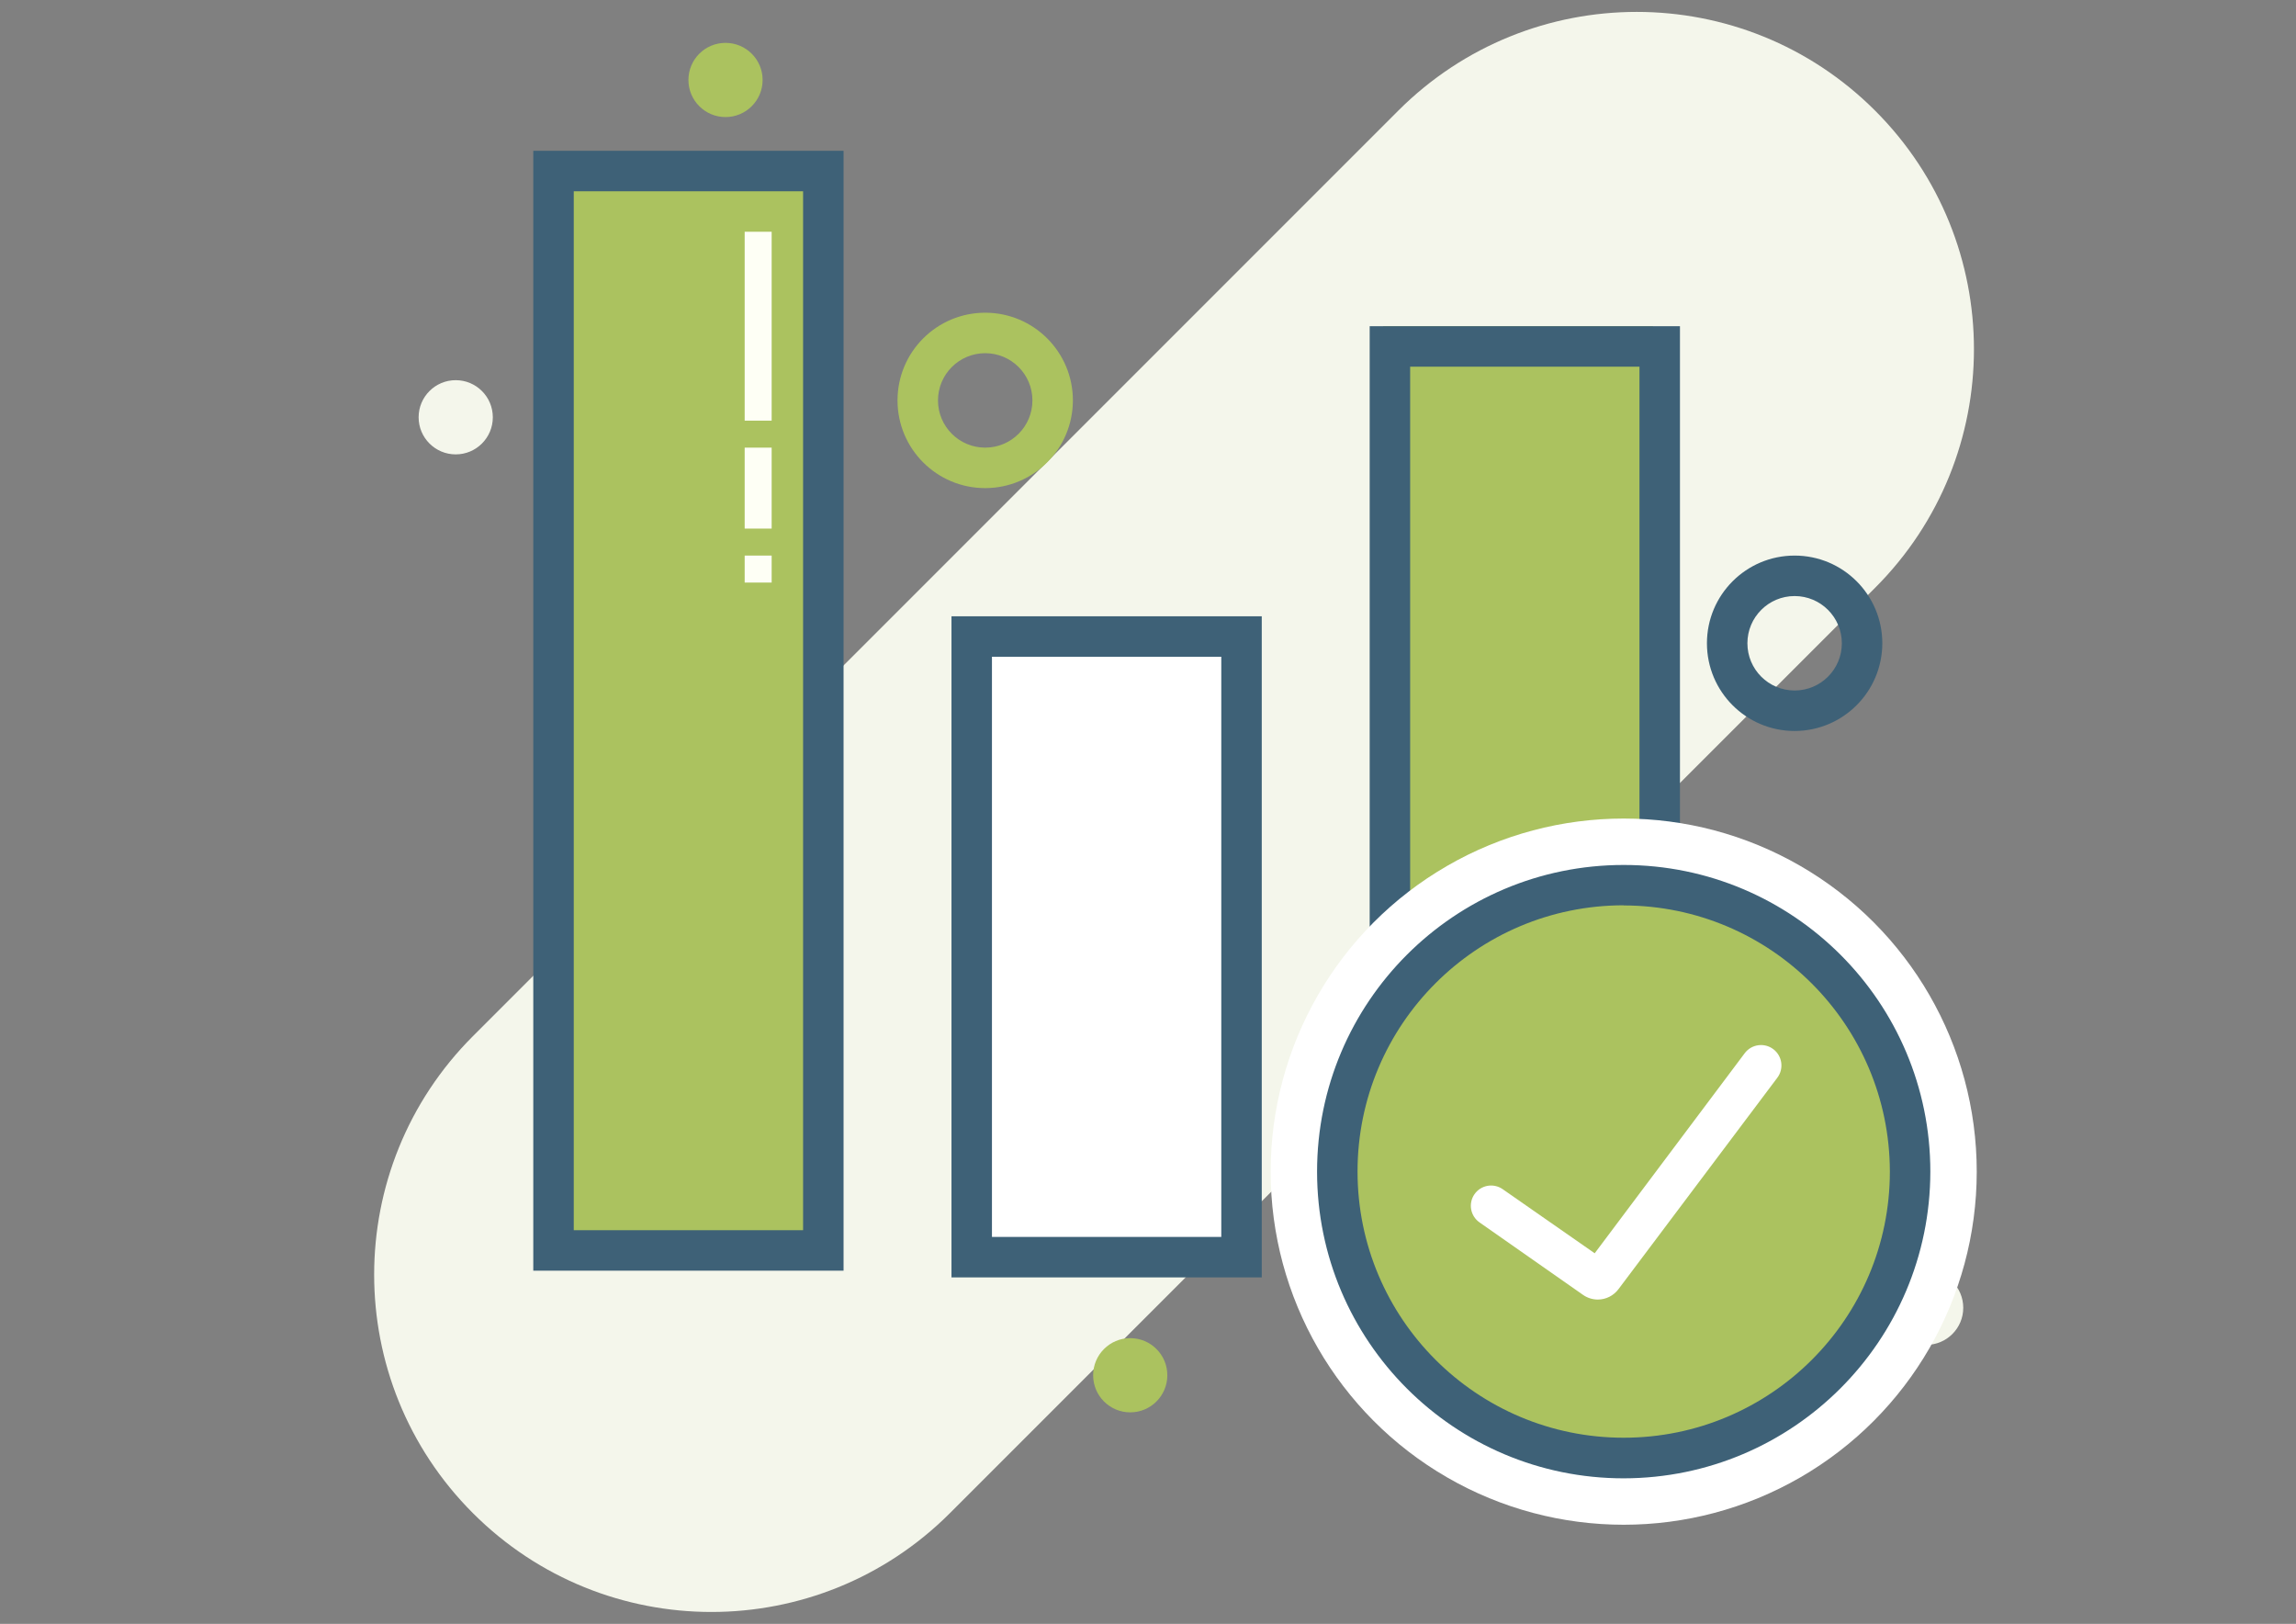
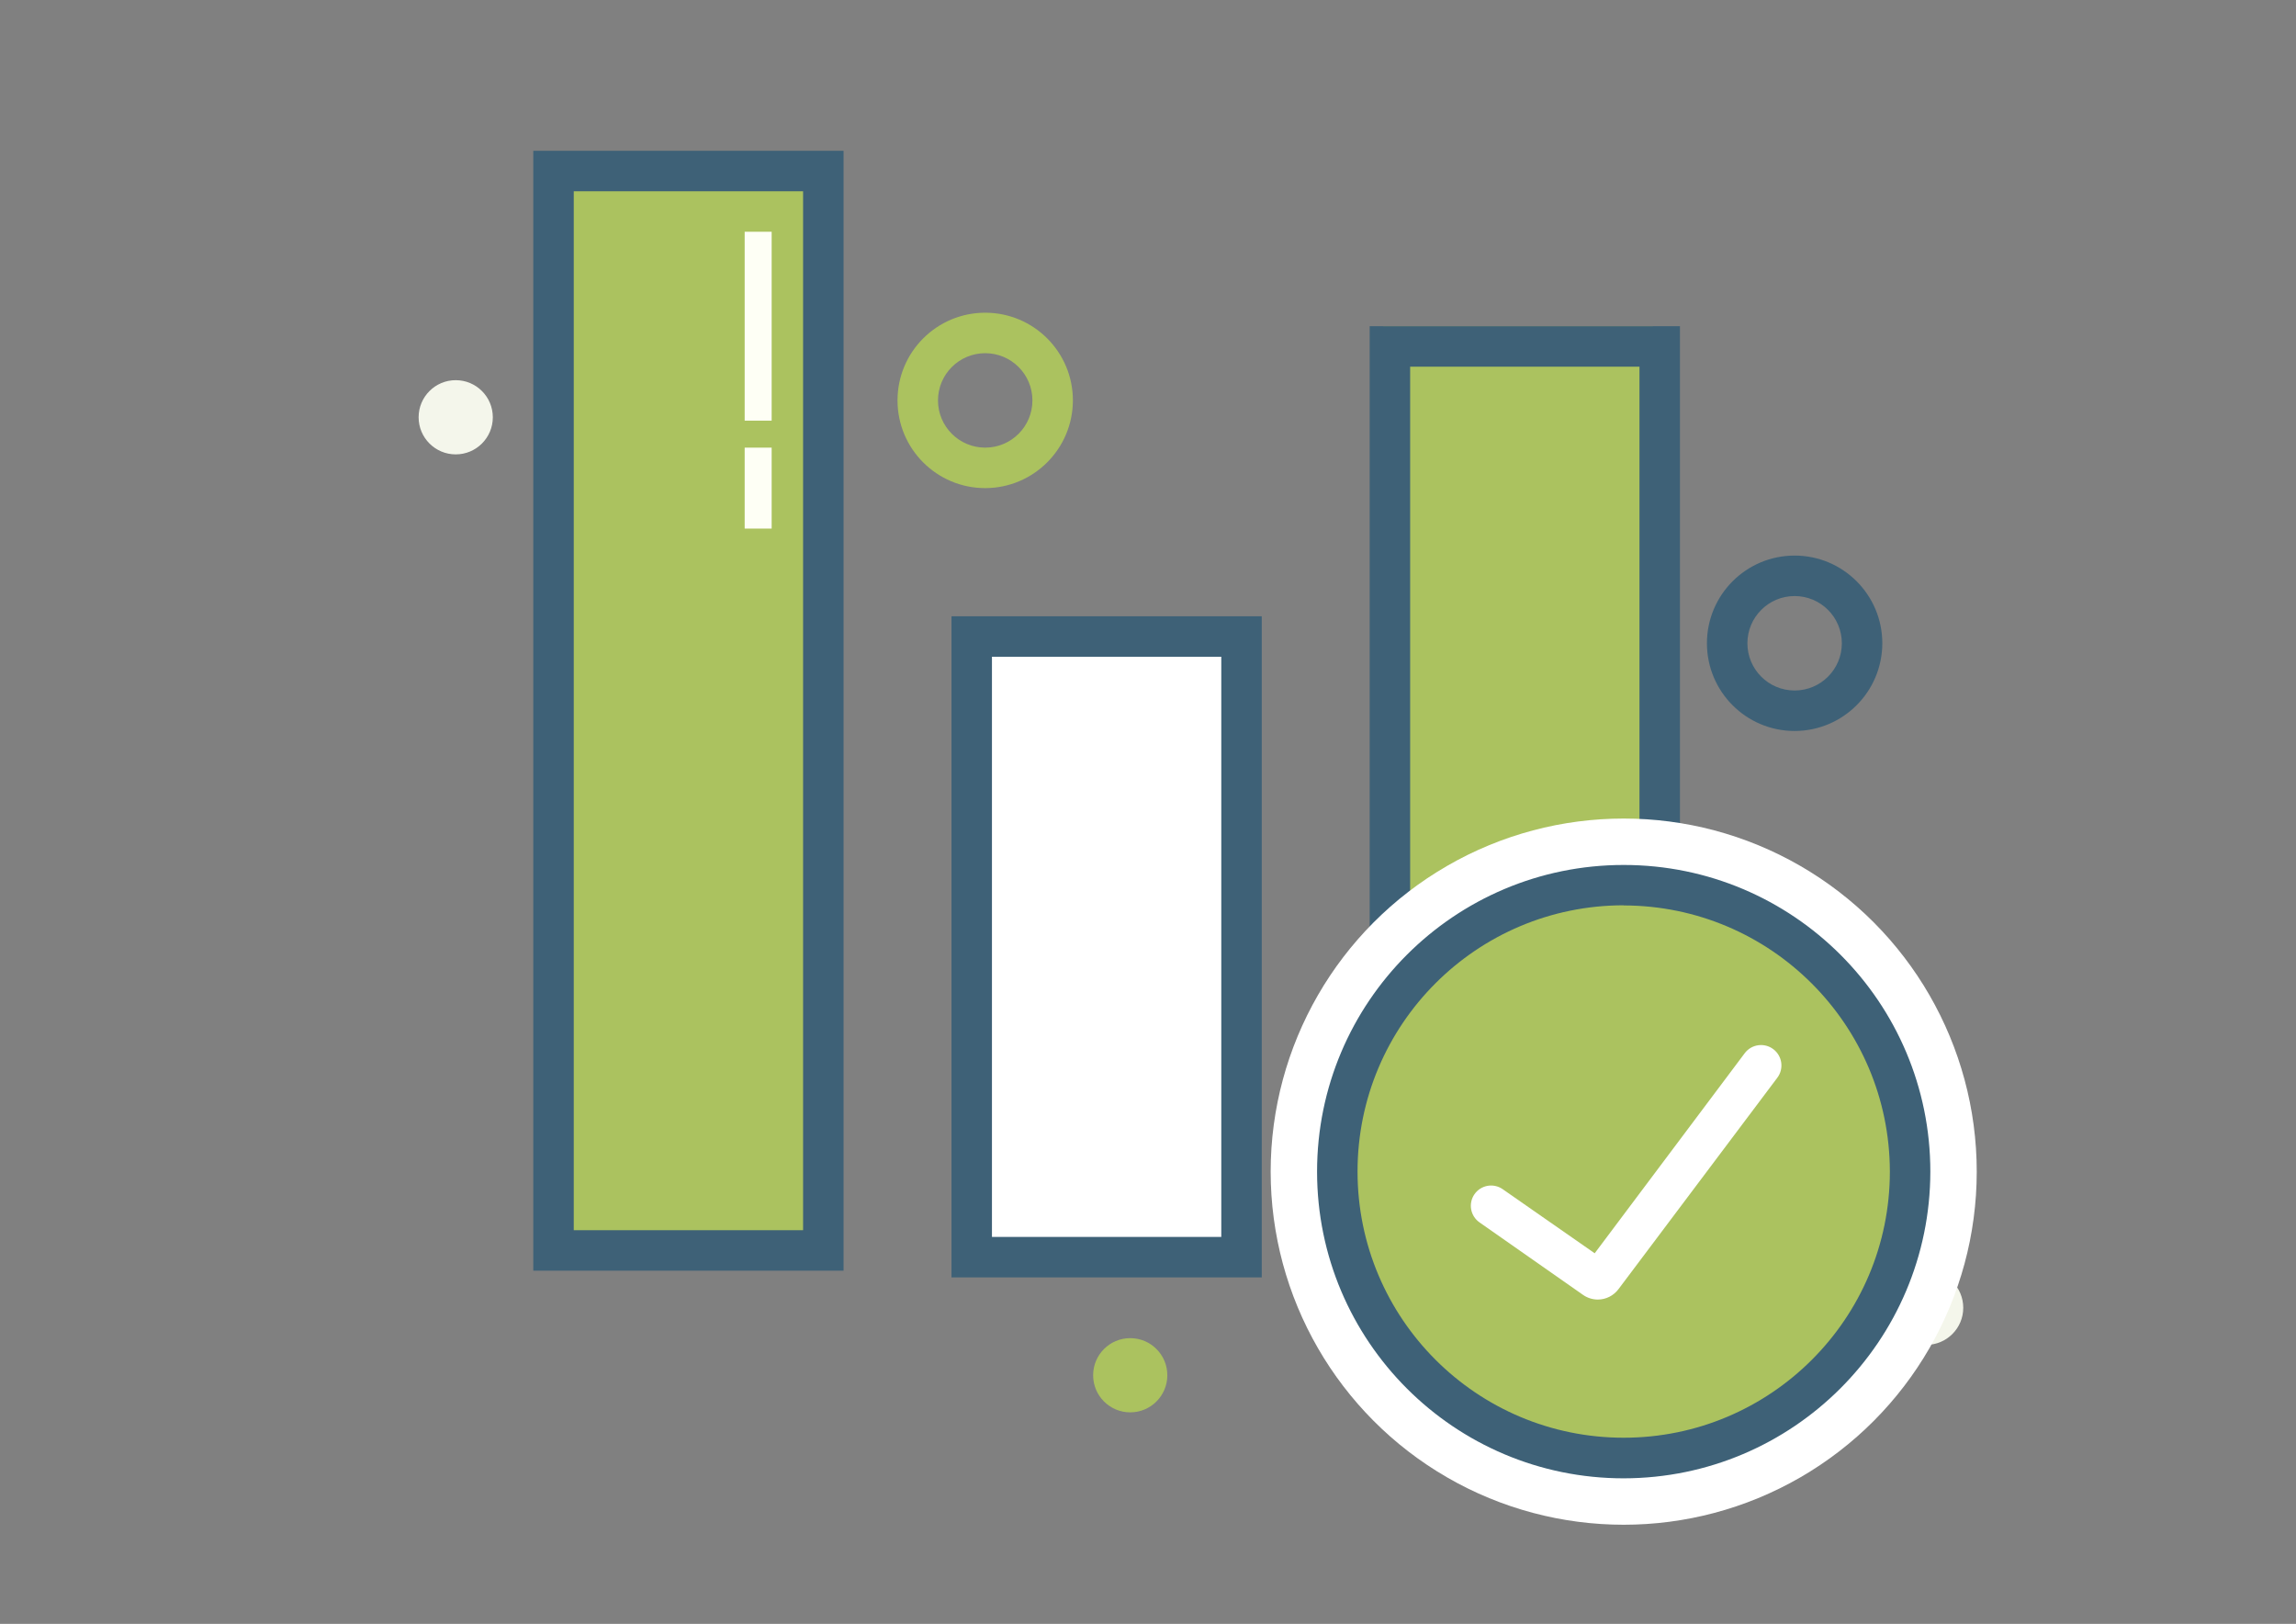
<svg xmlns="http://www.w3.org/2000/svg" version="1.0" id="图层_1" x="0px" y="0px" width="3290.279px" height="2326.705px" viewBox="0 0 3290.279 2326.705" enable-background="new 0 0 3290.279 2326.705" xml:space="preserve">
  <rect x="0" y="0" width="3290.279" height="2326.705" fill="#808080" stroke="none" />
  <title>Asset 186</title>
-   <path fill="#F4F6EB" d="M677.737,1484.601L2003.719,158.609c188.74-188.737,494.759-188.737,683.5,0l0,0  c188.734,188.746,188.734,494.762,0,683.497l-1325.984,1325.99c-188.742,188.735-494.758,188.735-683.495,0l0,0  C488.994,1979.348,488.994,1673.33,677.737,1484.601z" />
  <rect x="783.555" y="254.737" fill="#ABC25F" width="386.643" height="1546.582" />
  <rect x="1982.148" y="467.389" fill="#ABC25F" width="386.646" height="1353.255" />
  <rect x="1382.853" y="912.033" fill="#FFFFFF" width="386.645" height="869.953" />
  <path fill="#3E6177" d="M2571.784,1047.358c-69.401,0-125.661-56.263-125.661-125.659c0-69.4,56.259-125.665,125.661-125.665  c69.396,0,125.66,56.263,125.66,125.665C2697.336,991.055,2641.138,1047.255,2571.784,1047.358z M2571.784,854.033  c-37.368,0-67.666,30.298-67.666,67.668c0,37.371,30.3,67.662,67.666,67.662c37.369,0,67.66-30.293,67.66-67.662  S2609.149,854.033,2571.784,854.033L2571.784,854.033z" />
  <path fill="#ABC25F" d="M1411.851,699.377c-69.4,0-125.663-56.26-125.663-125.66s56.259-125.665,125.663-125.665  c69.398,0,125.658,56.263,125.658,125.665l0,0C1537.4,643.075,1481.204,699.274,1411.851,699.377z M1411.851,506.053  c-37.373,0-67.664,30.299-67.664,67.664c0,37.371,30.291,67.662,67.664,67.662c37.368,0,67.662-30.292,67.662-67.662  C1479.513,536.353,1449.219,506.053,1411.851,506.053L1411.851,506.053z" />
  <circle fill="#ABC25F" cx="1619.676" cy="1970.472" r="53.166" />
-   <circle fill="#ABC25F" cx="1039.704" cy="114.578" r="53.161" />
  <circle fill="#F4F6EB" cx="2760.266" cy="1873.811" r="53.167" />
  <circle fill="#F4F6EB" cx="653.066" cy="597.881" r="53.165" />
  <path fill="#3E6177" d="M1208.861,1820.645H764.219V216.072h444.643V1820.645L1208.861,1820.645z M822.221,1762.65h328.646V274.066  H822.221V1762.65z" />
  <path fill="#3E6177" d="M1808.163,1830.312h-444.646V883.034h444.642L1808.163,1830.312L1808.163,1830.312z M1421.517,1772.316  h328.65V941.03h-328.65V1772.316z" />
  <path fill="#3E6177" d="M2407.461,1839.982H1962.82V467.389h444.643v1372.593H2407.461z M2020.812,1781.986h328.646V525.385  h-328.646V1781.986z" />
  <rect x="1067.158" y="332.062" fill="#FEFFF5" width="38.664" height="270.653" />
  <rect x="1067.158" y="641.379" fill="#FEFFF5" width="38.664" height="115.994" />
-   <rect x="1067.158" y="796.036" fill="#FEFFF5" width="38.664" height="38.666" />
  <rect x="2340.379" y="1716.056" width="38.654" height="245.325" />
  <rect x="2340.379" y="1996.38" width="38.654" height="105.168" />
  <rect x="2340.379" y="2136.536" width="38.654" height="34.993" />
  <circle fill="#FFFFFF" cx="2326.842" cy="1678.747" r="505.921" />
  <circle fill="#ABC25F" cx="2344.435" cy="1678.749" r="410.423" />
  <path fill="#3E6177" d="M2326.842,2118.168c-242.688,0-439.422-196.732-439.422-439.422c0-242.684,196.735-439.419,439.422-439.419  c242.683,0,439.425,196.735,439.425,439.419C2765.945,1921.302,2569.4,2117.848,2326.842,2118.168z M2326.842,1297.127  c-210.656,0-381.424,170.771-381.424,381.433c0,210.647,170.77,381.42,381.424,381.42c210.66,0,381.427-170.771,381.427-381.42  c-0.429-210.45-170.978-380.911-381.427-381.232V1297.127z" />
  <path fill="#FFFFFF" d="M2289.723,1862.016c-7.612-0.021-15.037-2.384-21.265-6.77l-148.273-103.809  c-13.129-9.188-16.334-27.275-7.15-40.408c9.174-13.133,27.27-16.334,40.403-7.153l0,0l131.841,91.832l215.166-286.892  c9.818-12.813,28.178-15.235,40.984-5.415c12.811,9.821,15.232,28.174,5.412,40.987l0,0l-227.345,302.544  C2312.519,1856.397,2301.475,1861.993,2289.723,1862.016z" />
</svg>